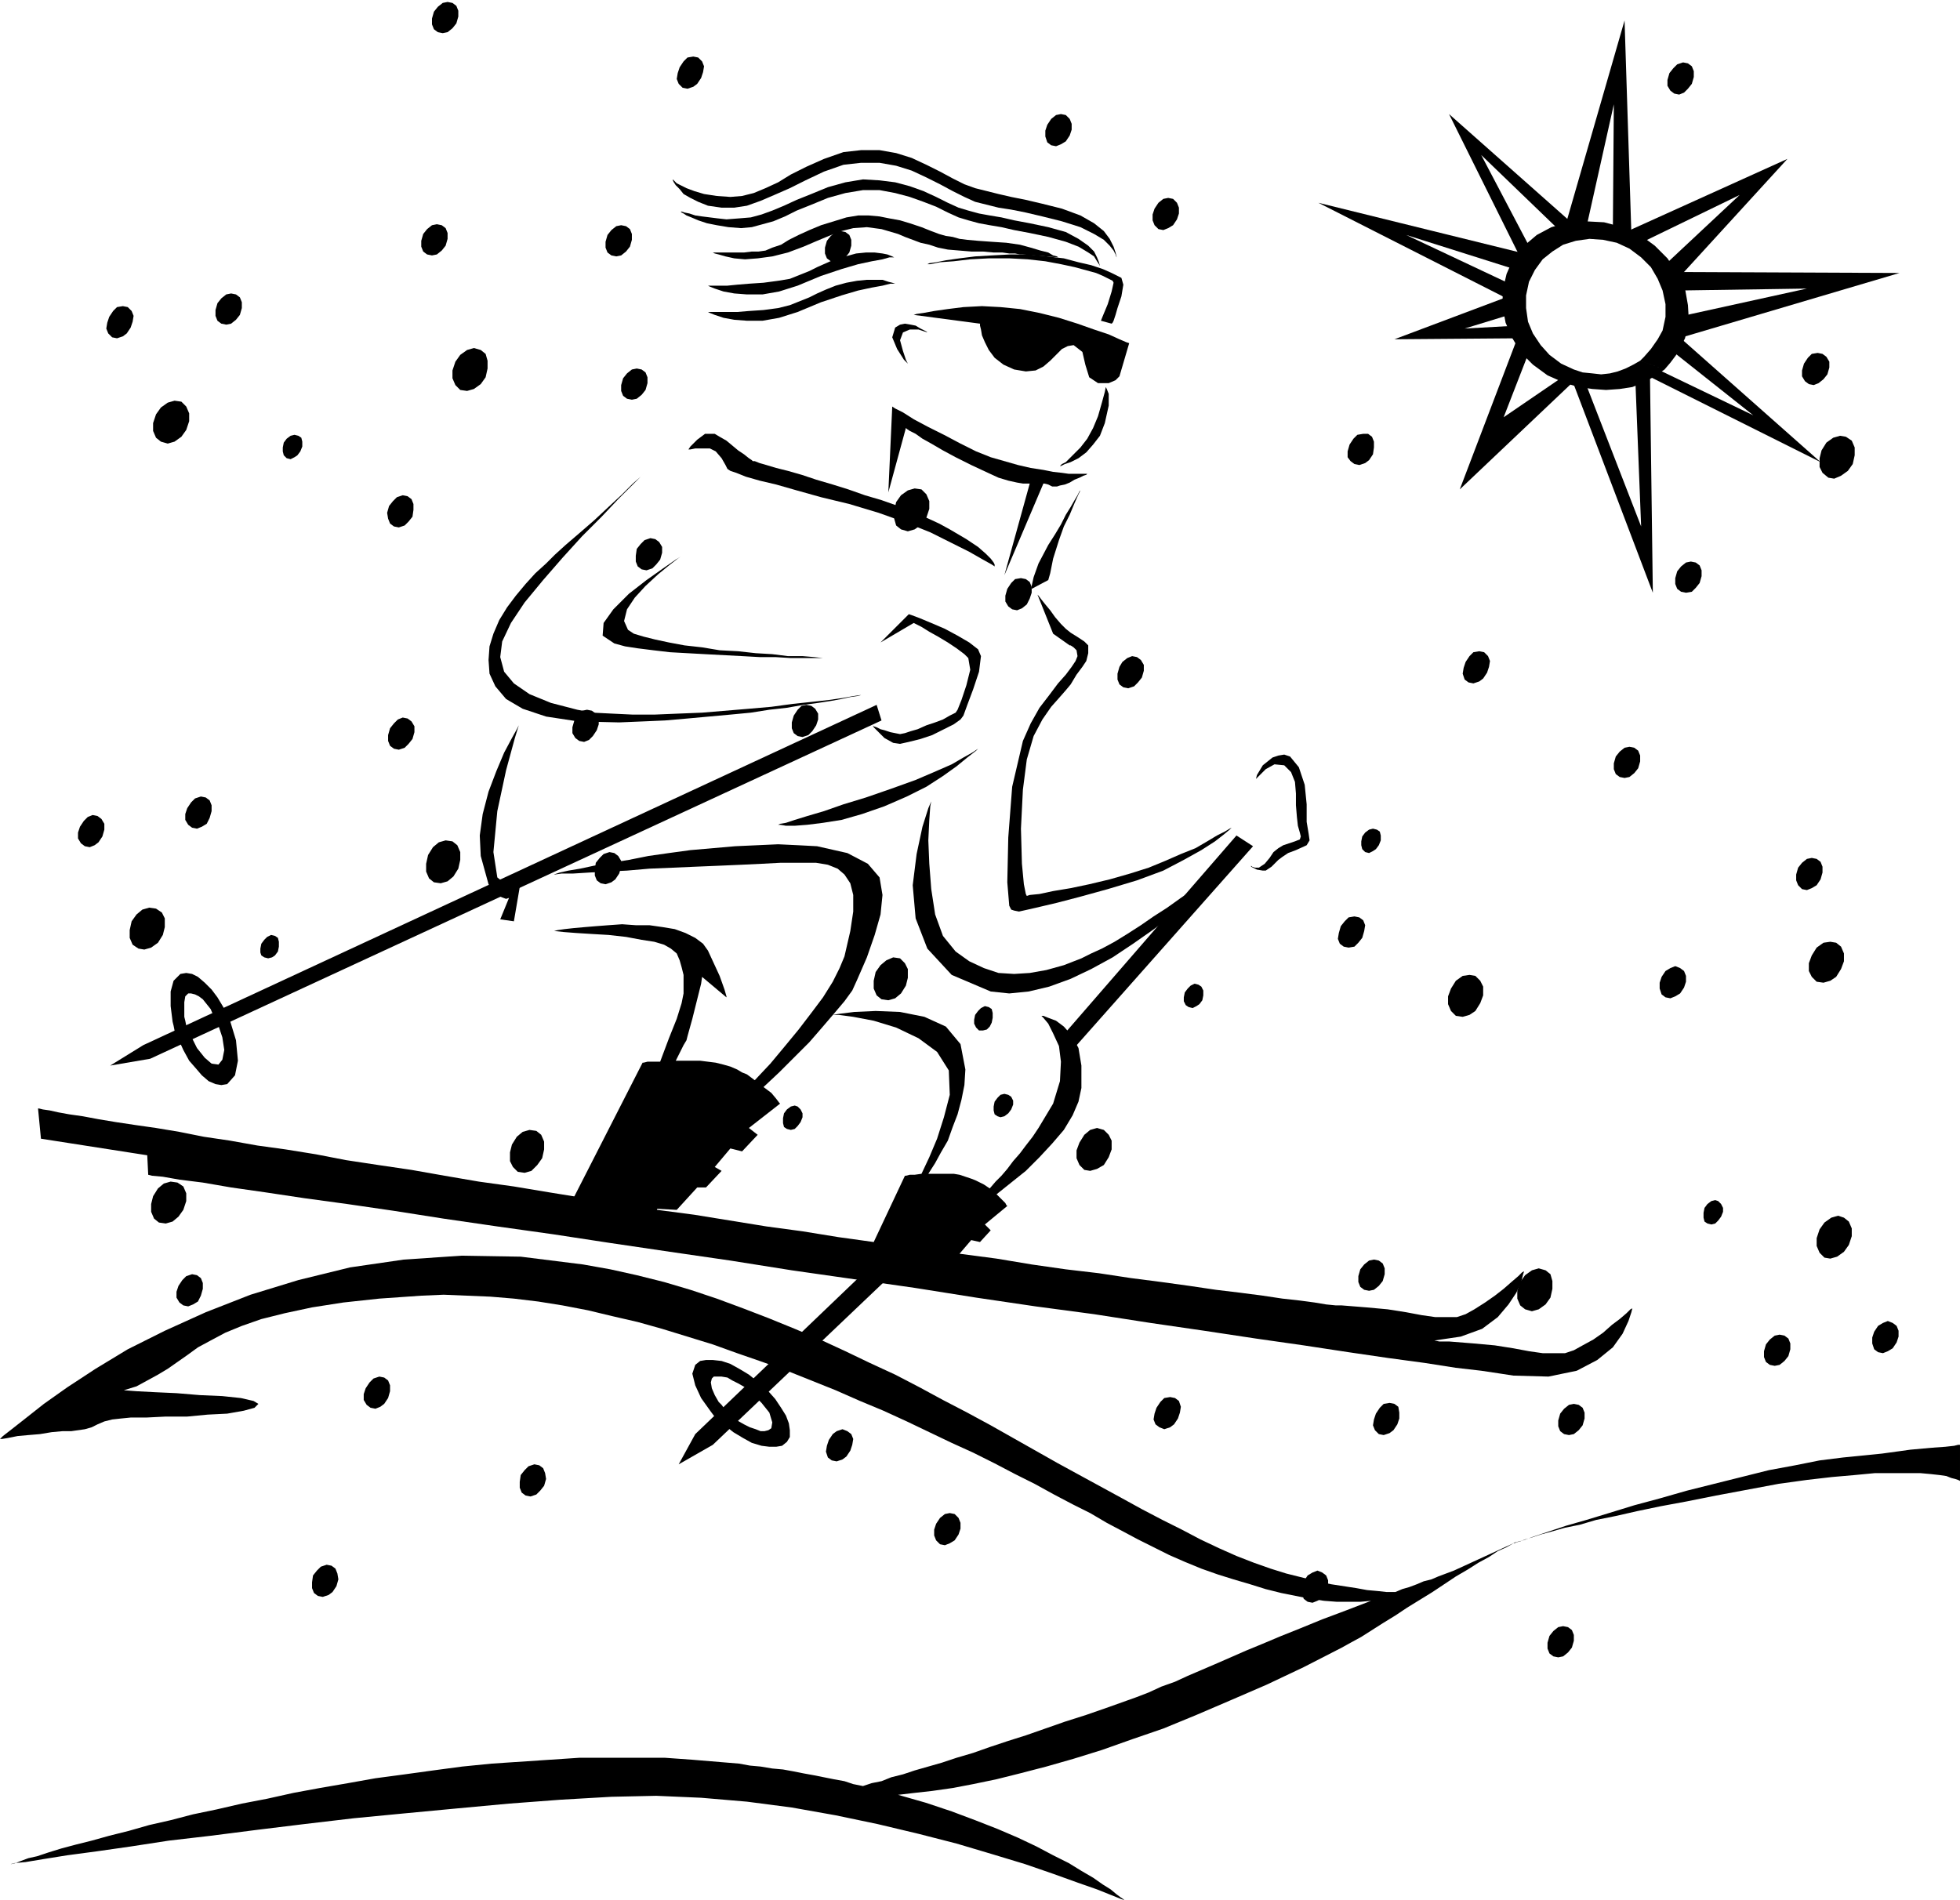
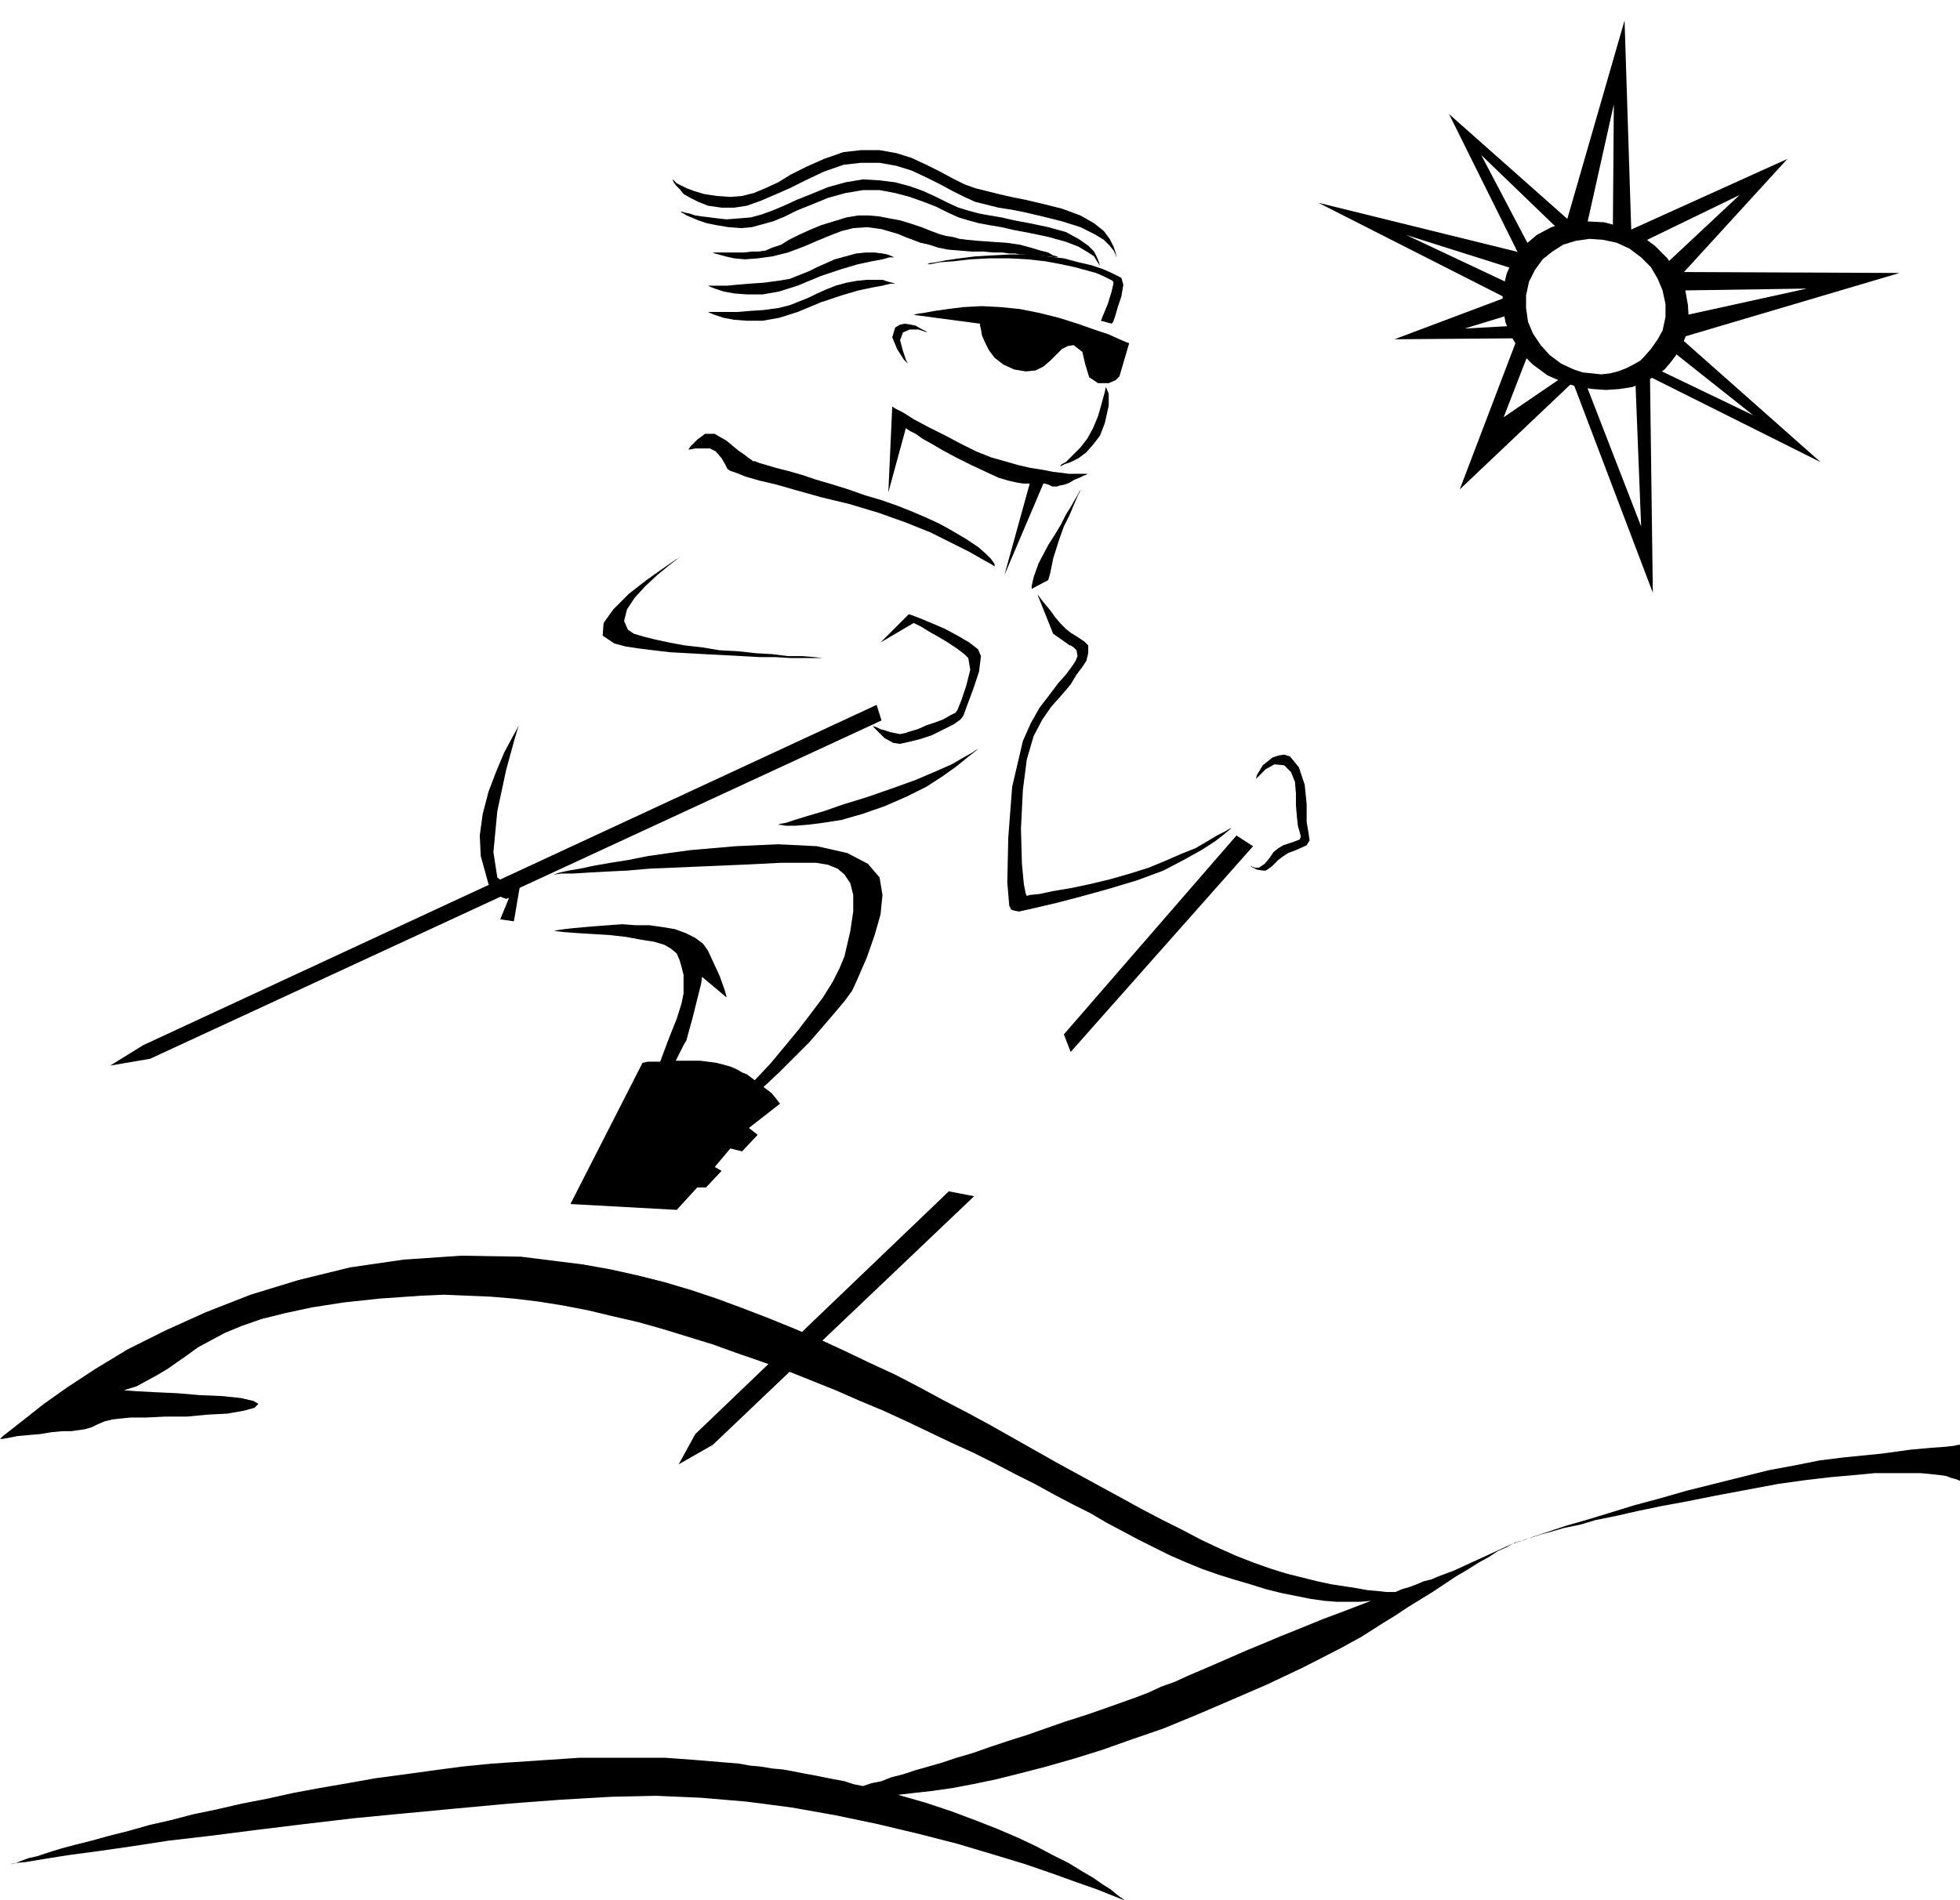
<svg xmlns="http://www.w3.org/2000/svg" width="2.01in" height="1.949in" fill-rule="evenodd" stroke-linecap="round" preserveAspectRatio="none" viewBox="0 0 2010 1949">
  <style>.pen1{stroke:none}.brush2{fill:#000}</style>
  <path d="m1605 393 14 4 14 2 14 1 14-1 13-2 12-5 11-6 10-7-25-9-7 4-8 4-8 3-8 2-9 1-9-1-10-1-9-3-13-6-12-9-9-10-8-12-5-12-2-14v-13l3-14 6-12 8-11 10-8 11-7 13-4 14-2 14 1 14 3 13 6 12 9 10 10 7 12 5 12 3 14v13l-3 14-5 9-7 10-7 8-4 4 25 9 6-7 6-8 5-9 4-8 4-17-1-17-3-17-8-16-10-15-13-13-15-11-18-8-19-5-19-1-18 1-17 5-15 8-13 11-11 13-7 16-4 17v17l3 16 7 16 9 15 12 12 15 11 18 8z" class="pen1 brush2" />
  <path d="m1613 392 82 216-3-228-15 8 6 152-57-147-13-1zm-52-124-75-151 132 117-17 4-82-79 51 97-9 12zm155 23 117-128-168 76 18 10 101-49-78 73 10 18z" class="pen1 brush2" />
  <path d="m1689 385 178 89-149-132-7 15 87 69-104-50-5 9zm36-39 223-66-234-1 6 19 133-2-132 29 4 21zm-112 46-116 110 59-155 12 14-26 67 60-41 11 5zm-57-45-126 1 117-44 4 18-49 15 54-3v13z" class="pen1 brush2" />
  <path d="m1547 307-195-99 215 53-8 17-117-37 104 49 1 17zm126-67-7-219-60 208 20 8 29-130-1 129 19 4zm-121 1343-61 28-8 3-8 3-7 3-8 2-7 3-8 3-7 2-7 3h-9l-9-1-11-1-11-2-13-2-13-2-14-3-16-4-16-4-16-5-17-6-18-7-18-8-19-9-19-10-20-10-21-11-20-11-22-12-22-12-22-12-23-13-23-13-23-13-24-13-25-13-24-13-25-13-26-12-25-12-26-12-26-11-27-11-26-10-27-10-27-9-27-8-28-7-27-6-28-5-64-8-61-1-59 4-55 8-53 13-49 15-46 18-42 19-38 19-33 20-29 19-24 17-19 15-14 11-9 7-3 3h2l6-1 10-2 11-1 12-1 12-2 11-1h9l7-1 7-1 7-2 6-3 7-3 8-2 9-1 10-1h16l20-1h22l21-2 20-1 17-3 11-3 4-4-5-3-13-3-19-2-23-1-24-2-22-1-19-1-13-1 13-4 11-6 11-6 10-6 10-7 10-7 11-8 13-7 15-8 17-7 20-7 24-6 28-6 32-5 37-4 43-3 23-1 24 1 24 1 24 2 25 3 25 4 26 5 25 6 26 6 25 7 26 8 26 8 25 9 26 9 25 9 25 10 25 10 25 11 24 10 24 11 23 11 23 11 22 10 22 11 21 11 20 10 20 11 19 10 18 9 17 10 17 9 15 8 16 8 16 8 16 7 17 7 17 6 16 5 17 5 16 5 16 4 15 3 15 3 14 2 13 1h24l11-1-26 10-24 9-22 9-20 8-19 8-17 7-16 7-16 7-14 6-14 6-13 6-14 5-13 6-13 5-14 5-14 5-23 8-22 7-20 7-20 7-19 6-18 6-17 6-17 5-15 5-14 4-14 4-12 4-12 3-10 4-10 2-9 3-10-2-9-3-11-2-10-2-10-2-11-2-10-2-11-2-11-1-12-2-11-1-11-2-12-1-12-1-12-1-12-1-28-2h-88l-30 2-30 2-30 2-30 3-30 4-29 4-30 4-28 5-29 5-27 5-27 6-26 5-26 6-24 5-23 6-22 5-21 6-20 5-18 5-16 4-15 4-13 4-12 4-9 2-8 3-5 2-4 1h-1l4-1 11-1 18-3 25-4 30-4 35-5 39-6 43-5 47-6 49-6 51-6 52-5 53-5 54-5 53-4 52-3 46-1 46 2 47 4 46 6 45 8 43 9 42 10 39 10 37 11 33 10 29 10 25 9 20 7 15 6 10 4 3 1-1-1-3-2-4-3-6-5-8-5-10-7-12-7-13-8-16-8-17-9-19-9-21-9-23-9-24-9-27-9-28-8 17-2 18-2 21-3 21-4 24-5 24-6 27-7 28-8 29-9 31-11 32-11 34-14 35-15 37-16 38-18 39-20 9-5 11-6 11-7 11-7 13-8 12-8 13-8 13-8 12-8 12-8 12-7 11-7 11-6 9-6 9-4 7-4zm0 0 2-1 8-2 11-4 15-5 18-6 21-6 23-7 26-8 26-7 28-8 28-7 28-7 28-7 27-5 25-5 24-3 40-4 29-4 22-2 14-1 9-1 4-1h2v37l-2-1-3-1-4-1-5-2-7-1-9-1-11-1h-46l-21 2-23 2-26 3-29 4-32 6-32 6-30 6-27 5-24 5-22 5-20 4-17 5-15 3-14 4-11 3-9 3-7 2-5 2-4 1-2 1h-1zM911 505l4-88 3 2 8 4 11 7 15 8 16 8 17 9 16 8 15 6 14 4 14 4 13 3 13 2 10 2 9 1 7 1h19l-1 1-3 1-4 2-5 2-5 3-5 2-5 1-3 1h-5l-4-2-4-1h-1l-40 94 26-94h-7l-6-1-9-2-10-3-13-6-15-7-16-8-13-7-12-7-9-5-7-5-6-3-3-2-1-1-18 66zm197-2-1 1-2 4-3 5-4 7-5 8-5 10-6 10-7 11-10 19-5 14-2 9v3l17-9 2-7 3-15 6-19 5-14 6-12 5-12 4-9 2-4z" class="pen1 brush2" />
  <path d="m1134 397-1 5-3 11-4 14-5 12-6 11-7 9-6 6-5 5-4 4-4 2-2 2h-1 2l4-2 6-2 8-4 8-6 7-8 7-9 5-13 4-18v-12l-2-5-1-2zm-197-74 3-1 7-1 11-2 14-2 16-2 19-1 19 1 20 2 20 4 20 5 19 6 17 6 15 5 11 5 7 3 3 1-10 34-1 1-3 3-7 3h-11l-9-6-4-13-3-13-9-7-6 1-6 3-6 6-6 6-7 6-8 4-10 1-12-2-11-5-9-7-6-8-4-8-3-7-1-6-1-4v-2l-68-9zm203 9 1-1 1-2 1-3 1-3 2-7 4-12 2-12-2-7-4-2-6-3-9-4-12-4-13-3-15-4-17-2-19-2h-19l-19 1-17 1-16 2-14 2-10 2-7 1-2 1h3l10-2 14-1 17-2 19-1h21l19 1 18 2 16 3 14 3 11 3 11 3 7 3 6 3 4 2 1 2-2 9-4 13-5 12-2 5 11 3zm5-67v-1l-1-3-2-4-4-5-6-6-10-6-14-7-19-6-20-5-17-4-15-3-13-2-12-3-12-3-11-5-12-6-13-7-14-7-15-7-16-5-17-3h-19l-18 2-20 7-19 9-16 8-16 7-14 6-14 5-13 2h-13l-14-2-10-4-8-4-7-4-4-5-4-4-2-3-1-2v-1l2 2 2 2 4 2 6 3 8 3 10 3 13 2 14 1 12-1 12-3 12-5 13-6 13-8 16-8 18-8 20-7 18-2h19l17 3 16 5 15 7 14 7 13 7 12 6 11 4 12 3 12 3 13 3 15 3 17 4 20 5 19 7 14 8 10 8 6 8 4 8 2 6 1 4v2z" class="pen1 brush2" />
  <path d="M1128 274v-1l-1-2-2-3-3-5-6-4-10-6-13-5-18-5-19-4-16-3-13-3-12-2-11-2-11-3-10-3-11-5-12-6-13-5-14-5-15-4-16-3h-17l-18 3-18 5-17 7-15 6-12 6-12 5-11 3-11 3-11 1-13-1-12-2-10-2-9-3-7-3-5-2-3-2-2-1-1-1h1l3 1 5 1 6 2 7 1 8 1 8 1 9 1 13-1 12-1 11-3 11-4 12-5 13-6 15-6 17-7 18-5 18-3 17 1 16 2 15 4 14 5 13 6 12 6 11 5 10 3 11 3 11 2 12 2 13 3 16 3 19 4 18 5 13 7 10 7 6 6 3 6 2 5 1 4v1z" class="pen1 brush2" />
  <path d="m1085 264-1-1-4-1-5-3-8-2-10-3-11-3-14-2-15-1-14-1-11-1-8-1-7-2-7-1-7-2-8-3-10-4-12-4-10-3-11-2-10-2-11-1h-11l-12 2-13 4-13 4-12 5-11 5-10 5-8 5-9 3-7 3-7 1h-7l-8 1h-32l2 1 4 1 7 2 9 2 11 1 13-1 15-2 16-4 16-6 14-6 12-5 13-5 12-3 14-1 15 2 17 5 7 3 8 3 8 3 9 2 9 3 10 2 12 1 12 1h12l11 1h9l7 1h6l5 1h3l36 3z" class="pen1 brush2" />
  <path d="M918 264h-1l-2-1-5-2-5-1-8-1h-9l-10 1-11 3-11 3-9 4-9 4-8 4-10 4-10 4-12 2-15 2-15 1-12 1-10 1h-20l2 1 5 2 9 3 11 2 13 1h16l17-3 19-6 24-10 21-7 17-5 14-3 11-2 7-2h6zm1 27h-1l-3-1-4-1-6-2h-16l-10 1-11 2-11 3-10 4-9 4-8 4-10 4-10 4-12 3-15 2-15 1-12 1h-30l2 1 5 2 9 3 11 2 13 1h16l17-3 19-6 24-10 21-7 17-5 14-3 11-2 8-2h6zm32 50-1-1-2-1-4-2-5-3-5-1-6-1-5 1-5 3-3 10 5 12 7 11 4 4-2-4-3-9-3-11 3-8 7-3h9l6 2 3 1zM706 461l2-3 7-7 8-6h10l5 3 7 4 6 5 6 5 6 4 5 4 3 2 1 1h2l5 2 7 2 10 3 12 3 14 4 15 5 17 5 16 5 17 6 17 5 17 6 15 6 14 6 13 6 11 6 17 10 12 8 8 7 5 5 3 4 1 2v2l-3-2-9-5-14-8-18-9-22-11-25-10-28-10-30-9-29-7-25-7-21-6-17-4-14-4-10-4-6-2-3-2-2-4-4-7-6-7-6-3h-15l-5 1h-2zm358 149 1 1 3 4 4 5 5 6 5 7 6 7 5 5 5 4 8 5 6 4 4 4v8l-2 8-4 6-6 8-6 10-5 6-7 8-8 9-9 13-9 17-7 24-4 31-2 40 1 36 2 21 2 10 1 2 3-1 10-1 14-3 18-3 19-4 21-5 21-6 19-6 17-7 16-7 15-6 12-7 10-6 8-4 5-3 2-1-2 2-6 5-9 7-14 9-18 10-21 11-27 10-30 9-29 8-23 6-17 4-13 3-9 2-5-1-3-1-2-4-2-24 1-46 4-52 11-47 8-18 9-16 10-13 9-12 8-9 6-8 4-6 2-5-1-6-3-3-3-2h-1l-17-12-16-40zm224 189 1-4 3-5 3-5 5-4 5-4 6-2 6-1 6 2 9 11 6 18 2 20v18l2 12 1 7-3 5-11 5-8 3-6 4-4 3-4 4-3 3-3 2-3 2h-3l-6-1-4-2-2-1v-1l1 1 3 1h4l6-4 5-6 4-6 5-4 5-3 6-2 6-2 5-2 1-3-1-4-2-7-1-9-1-12v-12l-1-12-4-10-7-7-10-1-9 5-7 7-3 3z" class="pen1 brush2" />
-   <path d="m955 822-1 5-1 14-1 21 1 24 2 26 4 26 8 22 13 16 14 10 15 7 15 5 16 1 16-1 17-3 18-5 18-7 10-5 11-5 13-7 13-8 14-9 13-9 14-9 14-10 13-9 12-8 11-8 9-7 8-6 6-4 4-3 1-1-2 2-5 5-9 8-11 10-13 12-16 14-18 14-19 14-20 14-21 14-22 12-21 10-22 8-21 5-20 2-19-2-40-17-25-27-12-31-3-34 4-32 6-28 6-19 3-7zM660 486l-3 3-8 7-11 11-14 13-15 14-15 13-14 12-11 10-9 9-11 10-10 11-10 12-9 12-8 13-6 14-4 13-1 14 1 14 6 13 11 13 17 10 24 8 33 5 42 1 24-1 23-1 23-2 22-2 22-2 21-2 19-3 18-2 17-3 15-2 13-2 11-2 9-2 7-1 4-1h1-2l-7 1-11 2-14 2-18 2-19 2-22 3-23 2-24 2-24 2-25 1-24 1h-22l-21-1-20-1-16-3-27-7-22-9-16-11-10-12-4-15 2-16 9-19 14-21 19-23 20-23 20-22 20-20 17-18 14-14 9-9 3-3z" class="pen1 brush2" />
  <path d="m698 571-5 3-13 9-17 12-18 14-16 16-10 14-1 13 12 8 11 3 13 2 16 2 17 2 18 1 18 1 19 1 19 1 18 1h16l16 1h41-8l-9-1-12-1h-15l-16-2-17-1-18-2-19-1-18-3-18-2-16-3-14-3-12-3-10-3-6-4-4-9 3-12 8-12 11-12 13-12 11-9 9-7 3-2zm234 59 3 1 8 3 12 5 14 6 13 7 12 7 9 7 3 7-2 16-6 18-6 16-4 11-3 4-7 5-10 5-12 6-12 4-12 3-9 2-7-1-9-5-6-6-5-5-1-2 1 1 3 1 4 2 4 1 6 2 5 1 5 1 5-1 6-2 7-2 9-4 9-3 8-3 7-4 6-3 2-3 4-10 5-15 4-16-2-12-4-4-8-6-9-6-10-6-9-5-8-5-6-3-2-1-34 20 29-29zM532 744l-2 4-5 9-8 15-8 19-8 21-6 23-3 22 1 21 8 29 10 12 8 3 3-1-9 22 14 2 7-41-5 2-9 2-10-8-4-26 4-42 9-42 9-33 4-13zm266 102 2-1 6-1 9-3 13-4 17-5 20-7 23-7 26-9 25-9 21-9 16-7 12-7 9-5 6-4 3-3 1-1-2 2-4 4-9 7-11 9-14 10-17 11-20 10-23 10-23 8-21 6-19 3-16 2-13 1h-9l-6-1h-2zm40 22-19-1-21-1-22 1-22 1-23 2-23 2-22 3-21 3-20 4-19 3-17 3-14 3-12 2-9 2-6 2h-2 3l7-1h12l16-1 18-1 21-1 23-2 24-1 23-1 24-1 23-1 21-1 19-1h37l12 2 10 4 7 6 6 9 3 12v17l-3 20-6 26-5 12-7 14-10 16-12 16-13 17-14 17-15 18-16 17-4-3-4-3-5-2-5-3-7-3-7-2-8-2-8-1-8-1h-25l4-8 4-8 3-5 1-4 5-18 5-20 4-16 1-7 25 21v-1l-2-7-5-14-12-26-5-7-8-6-10-5-11-4-12-2-14-2h-14l-14-1-14 1-13 1-12 1-11 1-9 1-7 1-4 1h-2 3l9 1 13 1 16 1 17 1 18 2 16 3 13 2 10 3 7 4 6 5 3 7 2 7 2 8v19l-2 10-5 16-8 20-9 24h-13l-4 1h-1l-74 145 109 6 21-23h9l16-17-7-4 16-19 12 3 16-17-9-7 32-25-1-1-3-4-5-6-8-6 16-15 16-16 15-15 13-15 12-14 11-13 8-11 5-11 10-23 8-23 6-21 2-20-3-18-12-14-21-11-31-7z" class="pen1 brush2" />
  <path d="m899 723-752 349-34 21 41-7 750-347-5-16zm369 134-177 204 7 18 187-211-17-11zm-295 365-260 249-17 31 35-20 268-255-26-5z" class="pen1 brush2" />
-   <path d="m1614 1385-9 3h-23l-14-2-16-3-19-3-22-2-25-2h-10l-5-1 27-4 22-8 16-12 11-13 8-12 5-11 2-8 1-3-2 1-4 4-7 6-8 7-9 7-10 7-11 7-9 5-9 3h-22l-14-2-16-3-19-3-22-2-25-2h-6l-10-1-12-2-15-2-18-2-20-3-23-3-25-3-27-4-29-4-31-4-33-5-34-4-35-5-36-6-38-5 12-14 9 2 11-12-6-6 23-19-1-1-1-2-4-4-5-5 15-12 15-12 14-14 13-14 12-14 9-15 6-14 3-14v-23l-3-18-7-13-8-9-8-6-8-3-5-2h-2l2 2 5 6 5 10 6 13 2 16-1 20-7 23-15 25-6 9-7 9-6 8-7 8-6 8-6 7-6 6-6 7-3-2-3-2-4-2-4-2-5-2-6-2-6-2-6-1h-26l7-11 6-11 7-12 5-14 5-13 4-15 3-15 1-16-5-26-15-18-22-10-25-5-25-1-22 1-16 2-6 1h6l15 2 21 4 23 7 23 11 19 14 12 19 1 25-6 23-7 22-8 19-8 17-7 1h-5l-4 1h-1l-32 68-36-5-37-6-37-5-37-6-37-6-38-5-37-6-37-6-37-6-36-6-36-5-35-6-34-6-34-5-33-5-31-6-31-5-29-4-28-5-27-4-25-5-24-4-21-3-20-3-18-3-16-3-14-2-11-2-9-2-7-1-4-1h-1l3 31 109 17 1 20 4 1 11 1 17 3 24 3 29 5 35 5 40 6 44 6 48 7 51 8 55 8 57 8 59 9 61 9 62 9 63 10 63 9 63 9 63 10 61 9 60 8 58 9 55 8 53 8 49 7 46 7 41 6 37 5 32 5 26 3 20 3 13 2 36 1 29-6 21-11 16-13 10-14 6-13 3-9 1-4-2 1-4 4-7 6-8 6-9 8-10 7-11 6-9 5z" class="pen1 brush2" />
-   <path d="m967 1305 12 2 13 2 12 1 12 2 12 2 12 1 11 2 12 2-12-2-12-2-12-1-12-2-12-2-12-1-12-2-12-2zM185 999l-7 7-3 11v15l2 16 12-5v-15l1-6 3-3h3l4 1 4 2 4 3 4 5 4 5 3 7 4 7 5 15 2 13-2 10-4 5-7-1-7-6-8-10-7-14-2-5-2-4-1-5-1-4-12 5 1 4 1 5 2 4 2 5 5 11 6 11 7 8 6 7 7 6 7 3 6 1 6-1 8-9 3-15-2-21-7-23-6-11-6-10-6-8-7-7-7-6-6-3-6-1-6 1zm528 401-3 9 3 12 6 13 10 14 8-10-4-7-3-7-1-6 1-4 2-2h8l6 1 5 3 6 3 7 4 6 5 11 11 8 10 3 10-1 6-3 2-4 1h-4l-5-2-6-2-6-3-7-4-6-5-4-4-3-3-3-4-3-3-8 10 3 4 3 3 3 3 4 3 10 8 10 6 9 5 10 3 8 1h7l6-1 5-4 3-5v-7l-1-7-3-8-5-8-6-9-8-9-9-8-10-8-10-6-9-5-9-3-9-1h-7l-6 1-5 4zM135 945l-2 9v8l3 7 6 4 6 1 7-2 7-5 5-8 2-8v-9l-3-6-6-4-7-1-7 2-6 5-5 7zm48 374-2 6v6l3 5 4 3 5 1 5-2 5-3 3-6 2-7v-6l-2-5-4-3-5-1-6 2-4 4-4 6zm470-756-1 7v6l2 5 4 3 5 1 6-2 4-4 4-5 2-7v-6l-3-5-4-3-5-1-6 2-4 4-4 5zm161 171-2 7v6l2 5 4 3 5 1 6-2 4-4 4-6 2-6v-6l-3-5-4-3-5-1-5 1-4 4-4 6zm334-50-2 7v6l2 5 4 3 5 1 6-2 4-4 4-5 2-7v-6l-3-5-4-3-5-1-5 2-5 4-3 5zm67 334-1 5v4l2 4 3 2 4 1 4-2 3-2 3-4 1-5v-5l-2-4-3-2-4-1-4 2-3 3-3 4zM400 747l-2 7v6l2 5 4 3 5 1 6-2 4-4 4-5 2-7v-6l-3-5-4-3-5-1-5 2-4 4-4 5zm-1-228-2 7 1 6 2 5 4 3 5 1 6-2 4-4 4-5 1-7v-6l-2-5-4-3-5-1-6 2-4 4-4 5zm126 655-2 8v9l3 6 5 5 7 1 7-2 6-6 5-7 2-9v-8l-3-7-5-4-7-1-7 2-6 5-5 8zm-207 25-2 7v6l2 5 4 3 5 1 6-2 4-3 4-6 2-7v-6l-3-5-4-3-5-1-5 2-4 4-4 5zm331 37-2 7v6l3 5 4 3 5 1 5-2 4-4 4-6 2-6v-6l-2-5-4-3-5-1-6 1-4 4-4 6zm-60-497-2 7v6l3 5 4 3 5 1 5-2 4-4 4-6 2-6v-6l-3-5-4-3-5-1-5 1-4 4-4 6zM439 877l-2 9v8l3 7 5 4 7 1 7-2 6-5 5-8 2-9v-8l-3-7-5-4-7-1-7 2-6 5-5 8zm459 120-2 9v8l3 7 5 4 7 1 7-2 6-5 5-8 2-8v-9l-3-6-5-5-7-1-7 3-6 5-5 7zm102 44-1 5v4l2 4 3 3h4l4-1 3-3 2-4 1-5v-5l-1-4-3-2-4-1-4 2-3 3-3 4zM192 829l-2 6v6l3 5 4 3 5 1 5-2 5-3 3-6 2-7v-6l-2-5-4-3-5-1-6 2-4 4-4 6zM82 848l-2 6v6l3 5 4 3 5 1 5-2 4-3 4-6 2-7v-6l-3-5-4-3-5-1-5 2-4 4-4 6zm951-244-2 7v6l3 5 4 3 5 1 5-2 5-4 3-6 2-6v-6l-2-5-4-3-5-1-6 1-4 4-4 6zM268 968l-1 5v4l1 3 3 2 4 1 4-1 3-2 3-4 1-5v-5l-1-4-3-2-4-1-4 2-3 3-3 4zm-111 259-2 8v8l3 7 5 4 7 1 7-2 6-5 5-7 3-9v-8l-3-7-6-4-7-1-7 2-6 5-5 8zm218 197-2 6v6l3 5 4 3 5 1 5-2 4-3 4-6 2-7v-6l-2-5-4-3-5-1-6 2-4 4-4 6zm-54 192-1 7v6l2 5 4 3 5 1 6-2 4-3 4-6 2-7-1-6-2-5-4-3-5-1-6 2-4 4-4 5zm213-103-1 7v6l2 5 4 3 5 1 6-2 4-4 4-5 2-7-1-6-2-5-4-3-5-1-6 2-4 4-4 5zm103-181-1 5v4l1 4 3 2 4 1 4-2 3-2 3-4 1-5v-5l-2-4-3-2-3-1-4 2-3 3-3 4zm-26-447-1 7v6l2 5 4 3 5 1 6-2 4-3 4-6 2-7v-6l-3-5-4-3-5-1-6 2-4 4-4 5zm1285 392 3-9v-8l-3-7-5-4-6-2-7 2-7 5-5 7-3 9v8l3 7 5 5 6 1 7-2 7-5 5-7zm-29-375 2-7v-6l-2-5-4-3-5-1-5 1-5 4-4 5-2 7v6l2 5 4 4 5 1 5-2 5-3 4-6zm-507 731 2-6v-6l-2-5-4-3-5-2-5 2-5 3-4 6-2 6v6l2 6 4 3 5 1 5-2 5-3 4-6zm-152-178 2-6 1-6-2-6-4-3-5-1-6 1-4 4-4 6-2 6-1 6 2 5 4 3 5 2 6-2 4-3 4-6zm-336 33 2-6 1-6-2-5-4-3-5-2-6 2-4 3-4 6-2 6-1 6 2 6 4 3 5 1 6-2 4-3 4-6zm-51-337 2-5v-4l-2-4-3-3-3-1-4 1-4 3-3 4-1 5v5l1 4 3 2 4 1 4-1 3-3 3-4zm802 311 2-7v-6l-2-5-4-3-5-1-5 1-5 4-4 5-2 7v6l2 5 4 3 5 1 5-1 5-4 4-5zm-11 228 2-7v-6l-2-5-4-3-5-1-5 1-5 4-4 5-2 7v6l2 5 4 3 5 1 5-1 5-4 4-5zm-94-661 3-8v-9l-3-6-5-5-6-1-7 1-7 5-5 8-3 8v8l3 7 5 5 7 1 7-2 6-4 5-8zm209-16 2-6v-6l-2-5-4-3-5-2-5 2-5 3-4 6-2 6v6l2 6 4 3 5 1 5-2 5-3 4-6zm-330-51 2-7 1-6-2-5-4-3-5-1-6 1-4 4-4 5-2 7-1 6 2 5 4 3 5 1 6-1 4-4 4-5zm36 499 2-6v-6l-1-6-4-3-5-1-6 1-4 4-4 6-2 6-1 6 2 5 4 4 5 1 6-2 4-3 4-6zm157-130 2-9v-8l-2-7-5-4-7-2-7 2-7 5-5 7-3 9v8l3 7 5 4 7 2 7-2 7-5 5-7zm-453-144 3-8v-9l-3-6-5-5-7-2-7 2-6 5-5 8-3 8v8l3 7 5 5 6 1 7-2 7-4 5-8zm-100-49 2-5v-4l-2-4-3-2-4-1-4 1-3 3-3 4-1 5v4l1 4 3 2 3 1 4-1 4-3 3-4zm797 253 2-7v-6l-2-5-4-3-5-1-5 1-5 4-4 5-2 7v6l2 5 4 3 5 1 5-1 5-4 4-5zm111-14 2-6v-6l-2-5-4-3-5-2-5 2-5 3-4 6-2 6v6l2 6 4 3 5 1 5-2 5-3 4-6zm-962 197 2-6v-6l-2-5-4-4-5-1-5 1-5 4-4 6-2 6v6l2 5 4 4 5 1 5-2 5-3 4-6zm782-326 2-5v-4l-2-4-3-3-3-1-4 1-4 3-3 4-1 5v5l1 4 3 2 4 1 4-1 3-3 3-4zm123-254 3-8v-8l-3-7-5-4-6-1-7 1-7 5-5 8-3 8v8l3 6 5 5 7 1 7-2 6-4 5-8zm-208-206 2-7v-6l-2-5-4-3-5-1-5 1-5 4-4 5-2 7v6l2 5 4 3 5 1 5-1 5-4 4-5zm63-190 2-7v-6l-2-5-4-3-5-1-5 1-5 4-4 5-2 7v6l2 5 4 3 5 1 6-1 4-4 4-5zm-218 92 2-6 1-6-2-5-4-4-5-1-6 1-4 4-4 6-2 6-1 6 2 6 4 3 5 1 6-2 4-3 4-6zm-111 177 2-5v-5l-1-4-3-2-4-1-4 1-4 3-3 4-1 5v4l1 4 3 3 4 1 4-2 3-2 3-4zm4 447 2-7v-6l-2-5-4-3-5-1-5 1-5 4-4 5-2 7v6l2 5 4 3 5 1 5-1 5-4 4-5zm456-930 2-7v-6l-3-5-4-3-5-1-6 1-4 4-4 6-2 7v6l3 5 4 3 5 1 5-2 5-4 4-5zm-466 82 1-7v-6l-2-5-4-3h-5l-6 1-4 4-4 6-2 7v6l3 4 4 3 5 1 6-2 4-3 4-6zm492 10 2-9v-8l-3-7-6-4-6-1-7 2-7 5-5 8-2 8v9l3 6 6 5 6 1 7-3 7-5 5-7zM1735 86l2-7v-6l-2-5-4-3-5-1-6 2-4 4-4 5-2 7v6l3 5 4 3 5 1 5-2 4-4 4-5zM160 425l-3 9v8l3 7 5 4 7 2 7-2 7-5 5-7 3-9v-8l-3-7-5-5-7-1-7 2-7 5-5 7zM697 69l-2 6-1 6 2 5 4 4 5 1 6-2 4-3 4-6 2-6 1-6-2-5-4-4-5-1-6 1-4 4-4 6zm151 178-2 7v6l2 5 4 3 5 1 5-1 5-4 4-5 2-7v-6l-2-5-4-3-5-1-5 1-5 4-4 5zm336-33-2 6v6l2 5 4 4 5 1 5-2 5-3 4-6 2-6v-6l-2-5-4-4-5-1-5 1-5 4-4 6zm-750 26-2 7v6l2 5 4 3 5 1 5-1 5-4 4-5 2-7v-6l-2-5-4-3-5-1-5 1-5 4-4 5zm11-228-2 7v6l2 5 4 3 5 1 5-1 5-4 4-5 2-7v-6l-2-5-4-3-5-1-5 1-5 4-4 5zm178 229-2 7v6l2 5 4 3 5 1 5-1 5-4 4-5 2-7v-6l-2-5-4-3-5-1-5 1-5 4-4 5zM467 371l-3 9v8l3 7 5 5 7 1 7-2 7-5 5-7 2-9v-8l-2-7-5-4-7-2-7 2-7 5-5 7zm452 144-2 9v8l2 7 5 4 7 2 7-2 7-5 5-7 3-9v-8l-3-7-5-5-7-1-7 2-7 5-5 7zM223 311l-2 7v6l2 5 4 3 5 1 5-1 5-4 4-5 2-7v-6l-2-5-4-3-5-1-5 1-5 4-4 5zm-111 14-2 6-1 6 2 5 4 4 5 1 6-2 4-3 4-6 2-6 1-6-2-5-4-4-5-1-6 1-4 4-4 6zm962-197-2 6v6l2 6 4 3 5 1 5-2 5-3 4-6 2-6v-6l-2-5-4-4-5-1-5 1-5 4-4 6zM291 454l-1 5v4l1 4 3 3 4 1 4-2 3-2 3-4 2-5v-5l-1-4-3-2-4-1-4 1-4 3-3 4zm348-66-2 7v6l2 5 4 3 5 1 5-1 5-4 4-5 2-7v-6l-2-5-4-3-5-1-5 1-5 4-4 5z" class="pen1 brush2" />
</svg>